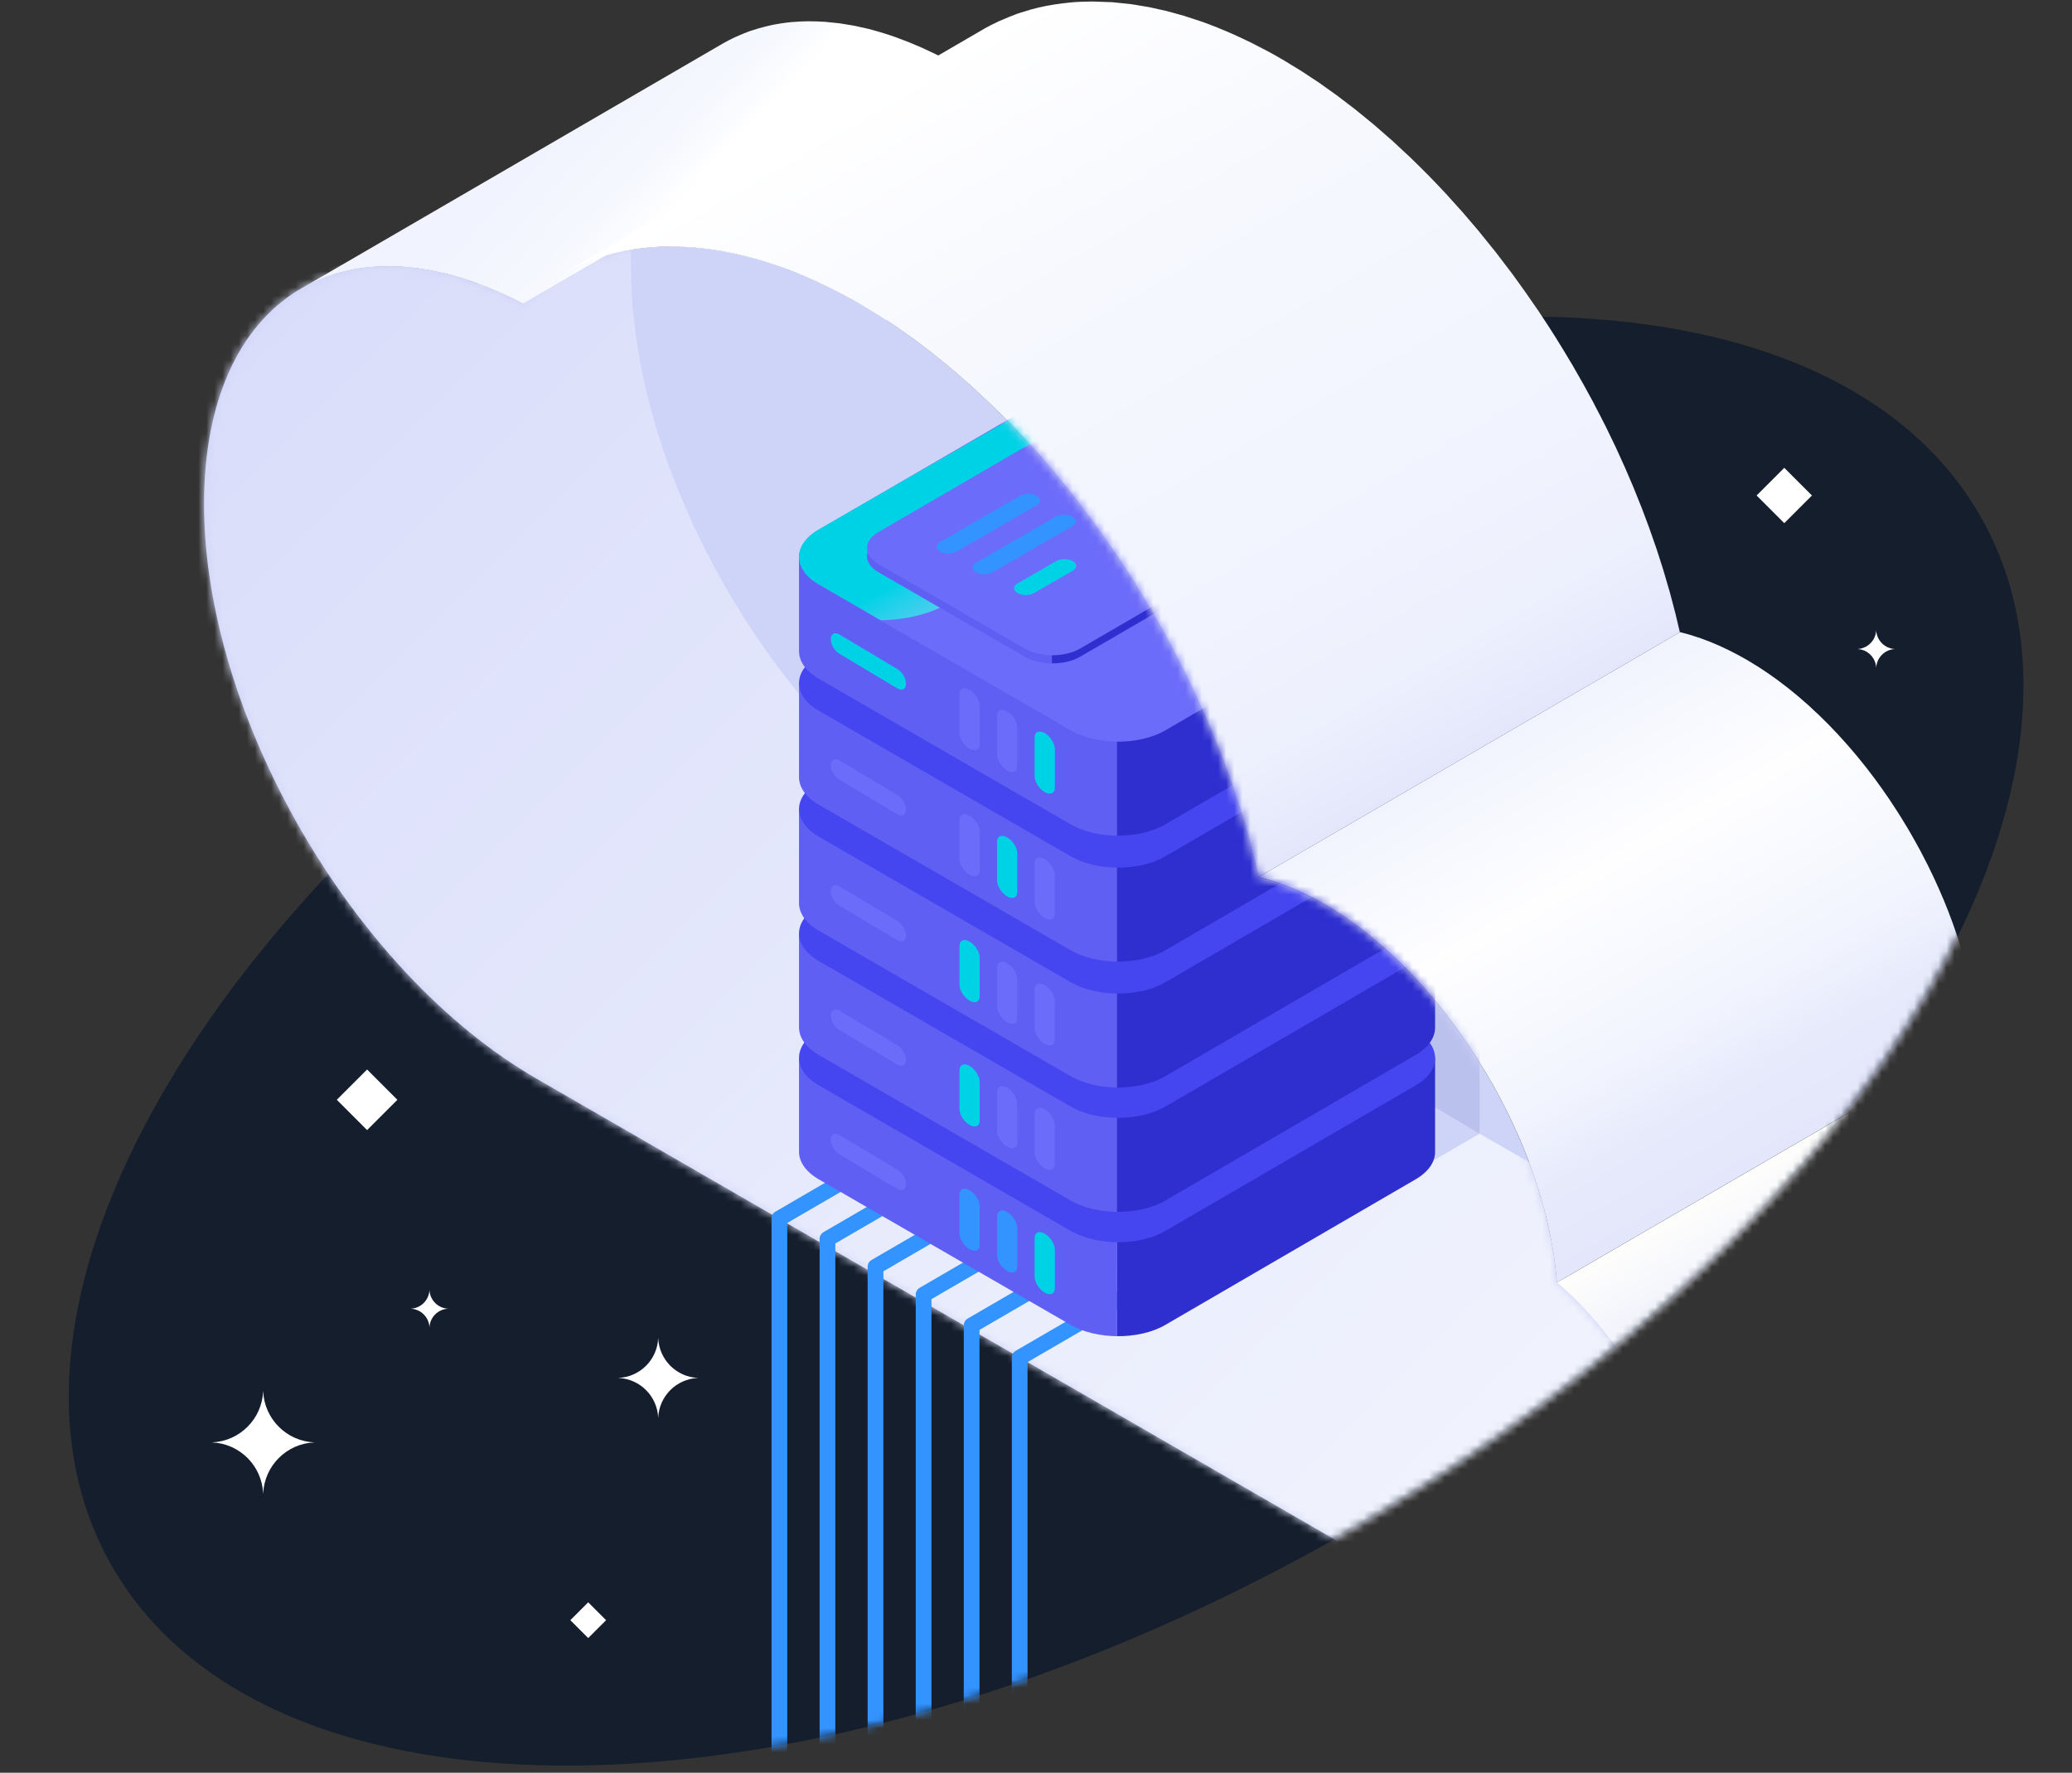
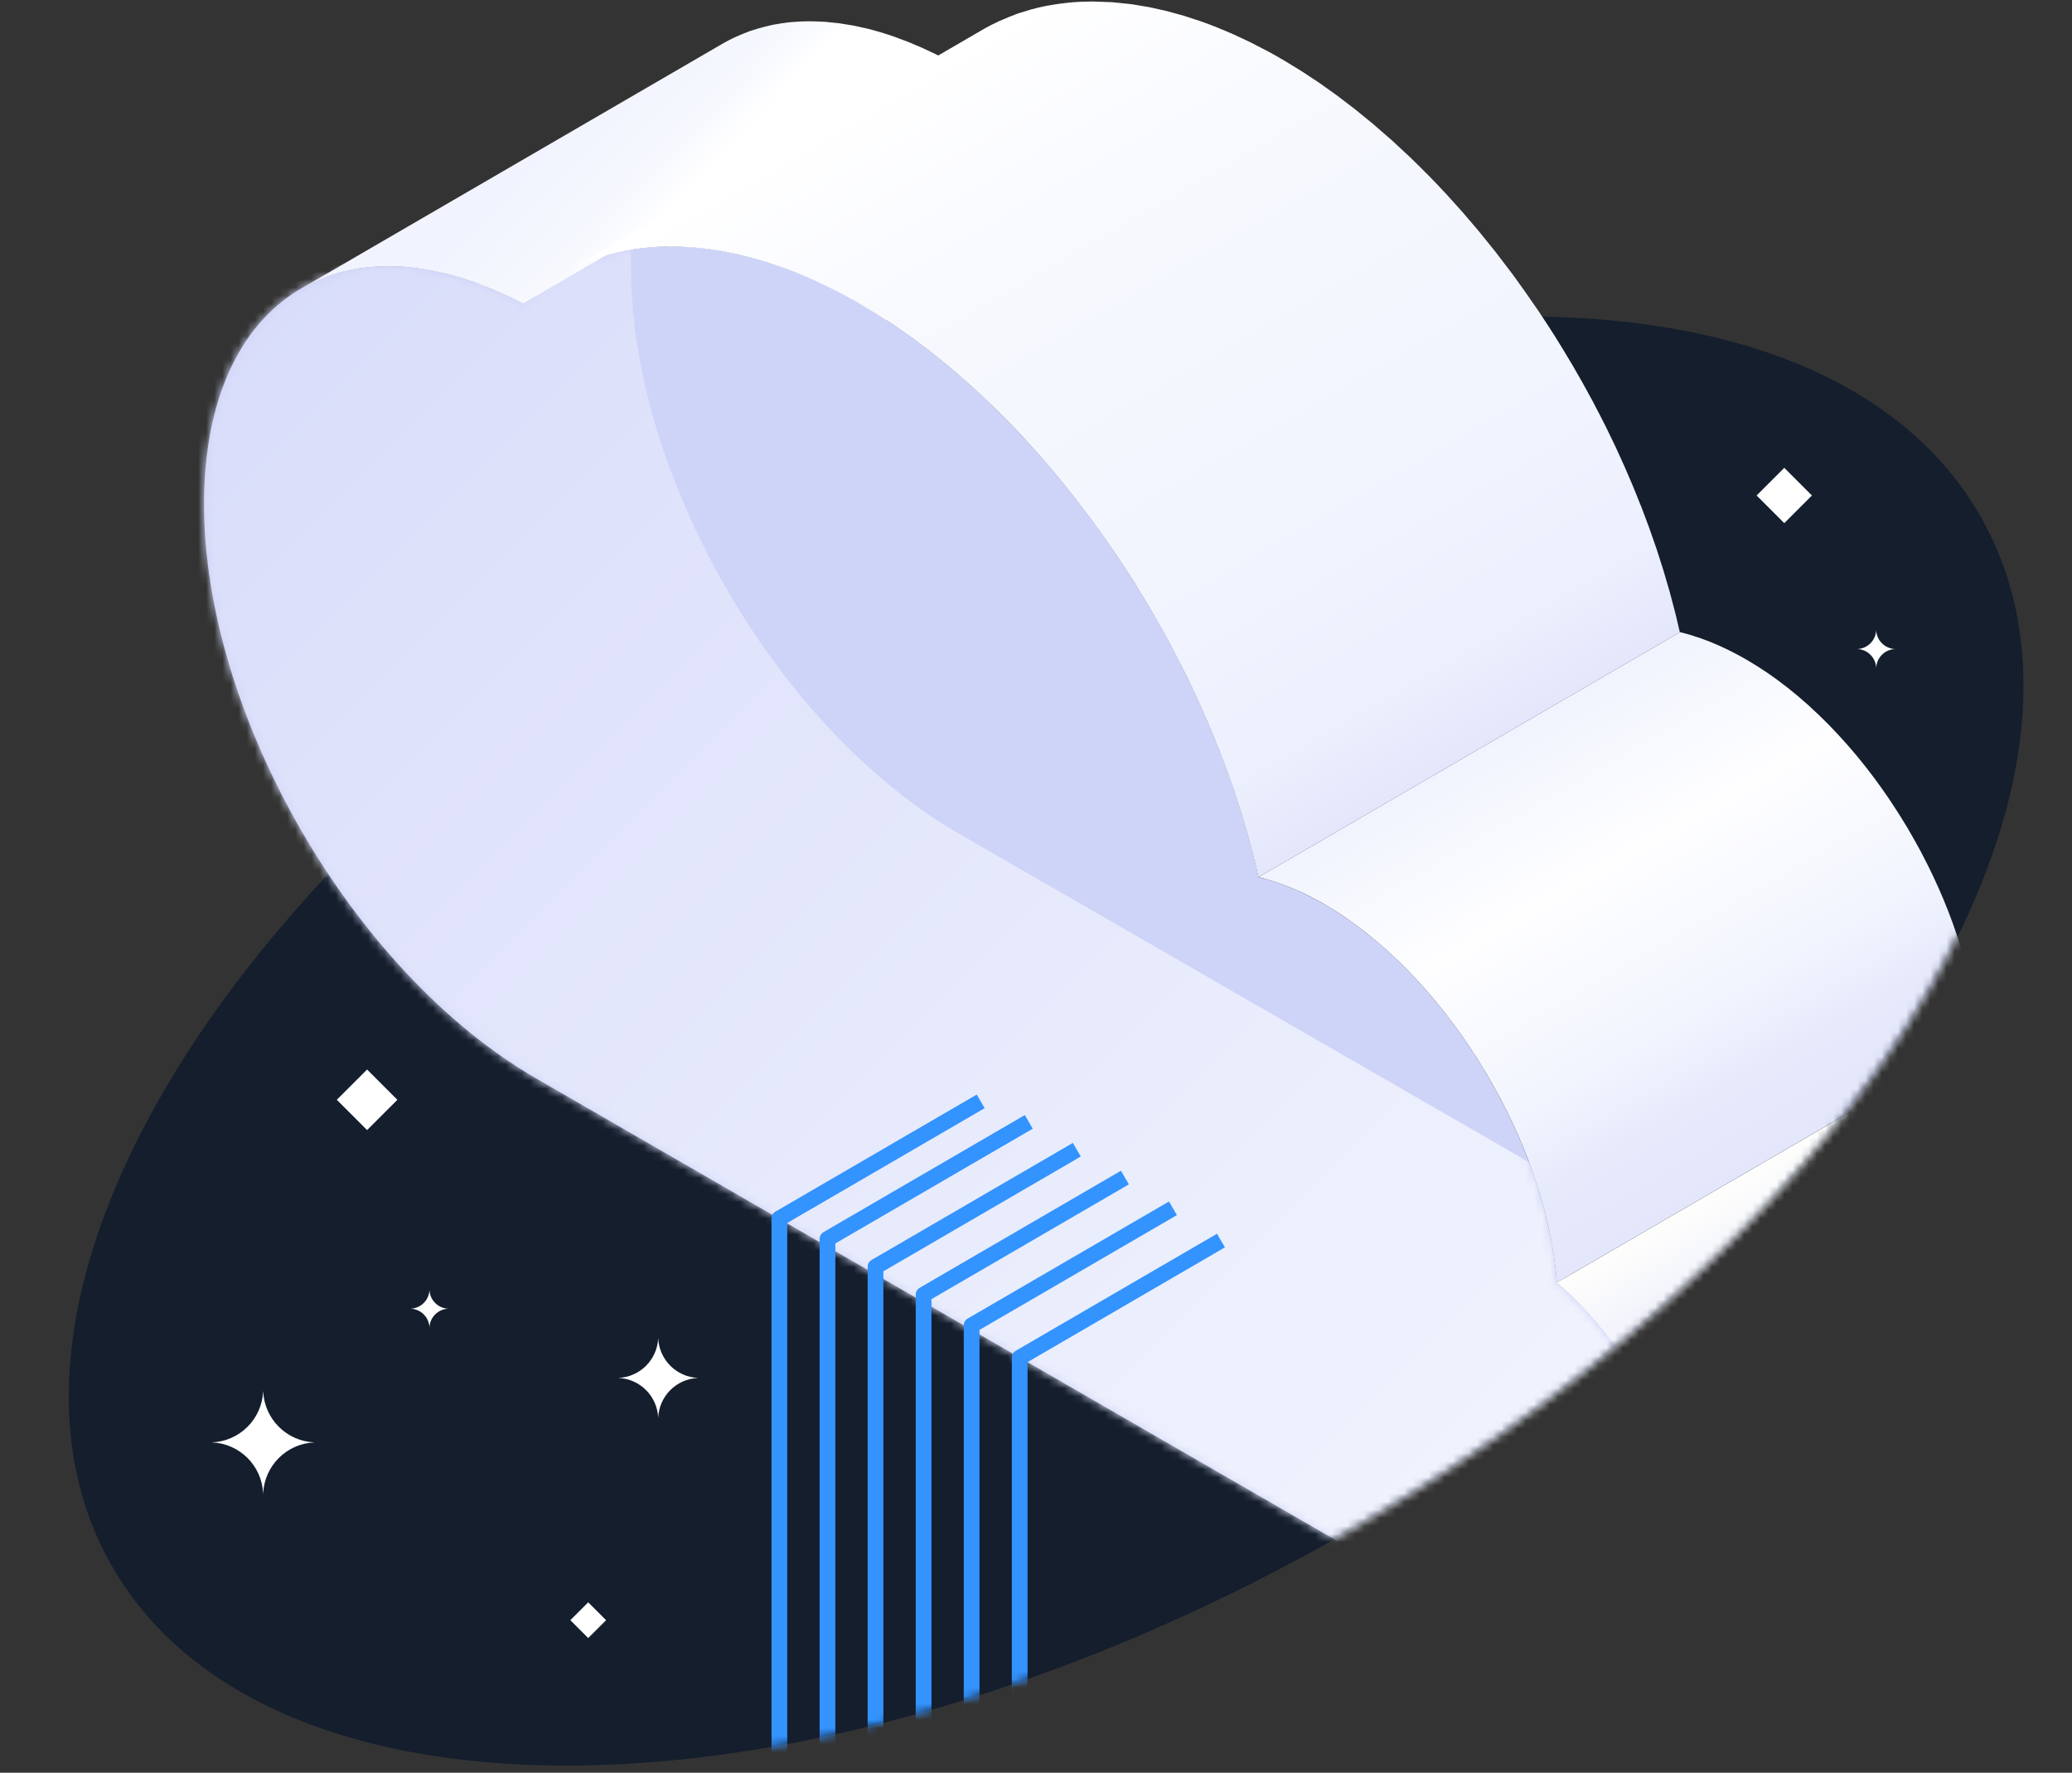
<svg xmlns="http://www.w3.org/2000/svg" width="256" height="219" viewBox="0 0 256 219" fill="none">
  <rect x="0" y="0" width="256" height="219" fill="#333333" stroke="none" />
  <g clip-path="url(#clip0_6839_14698)">
    <path d="M244.966 64.277C263.965 98.645 227.558 155.309 163.65 190.841C99.742 226.373 32.533 227.316 13.535 192.948C-5.464 158.581 30.943 101.916 94.851 66.385C158.759 30.853 225.968 29.909 244.966 64.277Z" fill="#141E2D" />
    <path d="M32.515 184.563C32.514 184.542 32.514 184.522 32.512 184.502C32.364 181.081 29.625 178.341 26.203 178.193C26.182 178.192 26.164 178.191 26.143 178.191L26.203 178.187C29.625 178.039 32.364 175.3 32.512 171.879C32.514 171.858 32.514 171.838 32.515 171.818C32.516 171.838 32.517 171.858 32.517 171.879C32.666 175.3 35.405 178.039 38.826 178.188C38.847 178.188 38.867 178.189 38.887 178.191C38.867 178.192 38.847 178.192 38.826 178.193C35.405 178.341 32.666 181.081 32.517 184.502C32.517 184.522 32.516 184.542 32.515 184.563Z" fill="white" />
    <path d="M81.321 175.187C81.32 175.171 81.32 175.155 81.319 175.14C81.204 172.477 79.071 170.345 76.409 170.23C76.392 170.229 76.378 170.228 76.361 170.228L76.409 170.225C79.071 170.11 81.204 167.979 81.319 165.316C81.32 165.3 81.32 165.284 81.321 165.269C81.322 165.284 81.323 165.3 81.323 165.316C81.439 167.979 83.57 170.11 86.233 170.226C86.249 170.226 86.264 170.227 86.28 170.228C86.264 170.229 86.249 170.229 86.233 170.23C83.57 170.345 81.439 172.477 81.323 175.14C81.323 175.155 81.322 175.171 81.321 175.187Z" fill="white" />
    <path d="M53.06 164.006C53.06 163.999 53.06 163.991 53.059 163.984C53.005 162.732 52.002 161.73 50.751 161.676C50.743 161.675 50.736 161.675 50.728 161.675L50.751 161.673C52.002 161.619 53.005 160.617 53.059 159.365C53.06 159.358 53.06 159.35 53.06 159.343C53.06 159.35 53.061 159.358 53.061 159.365C53.115 160.617 54.118 161.619 55.369 161.674C55.377 161.674 55.384 161.674 55.392 161.675C55.384 161.675 55.377 161.675 55.369 161.676C54.118 161.73 53.115 162.732 53.061 163.984C53.061 163.991 53.06 163.999 53.06 164.006Z" fill="white" />
    <path d="M231.807 82.524C231.807 82.516 231.807 82.509 231.806 82.501C231.752 81.243 230.744 80.235 229.485 80.18C229.478 80.18 229.471 80.179 229.463 80.179L229.485 80.178C230.744 80.124 231.752 79.116 231.806 77.857C231.807 77.85 231.807 77.842 231.807 77.835C231.808 77.842 231.808 77.85 231.808 77.857C231.863 79.116 232.871 80.124 234.129 80.178C234.137 80.178 234.144 80.179 234.152 80.179C234.144 80.18 234.137 80.18 234.129 80.18C232.871 80.235 231.863 81.243 231.808 82.501C231.808 82.509 231.808 82.516 231.807 82.524Z" fill="white" />
    <path d="M72.675 202.364L70.467 200.155L72.675 197.947L74.884 200.156L72.675 202.364Z" fill="white" />
    <path d="M220.451 64.63L217.033 61.211L220.451 57.794L223.869 61.213L220.451 64.63Z" fill="white" />
    <path d="M45.355 139.608L41.613 135.865L45.355 132.124L49.097 135.868L45.355 139.608Z" fill="white" />
    <mask id="mask0_6839_14698" style="mask-type:alpha" maskUnits="userSpaceOnUse" x="-41" y="-55" width="292" height="274">
      <path d="M244.967 64.277C263.966 98.644 227.559 155.309 163.651 190.841C99.743 226.372 32.534 227.316 13.536 192.948C-5.463 158.58 -112.282 13.797 38.437 -42.601C244.967 -92.193 225.969 29.909 244.967 64.277Z" fill="#141E2D" />
    </mask>
    <g mask="url(#mask0_6839_14698)">
      <path d="M163.655 111.729C160.883 110.126 158.134 108.99 155.491 108.359C149.082 79.673 128.837 50.564 106.137 37.455C89.876 28.069 74.365 28.085 64.606 37.498C42.577 25.954 25.279 36.734 25.209 62.117C25.137 88.223 43.555 120.13 66.275 133.246L187.412 203.179C198.975 209.856 208.404 204.481 208.443 191.2C208.473 180.096 201.727 166.372 192.354 158.427C191.023 140.735 178.462 120.276 163.655 111.729Z" fill="#CED3F8" />
      <mask id="mask1_6839_14698" style="mask-type:alpha" maskUnits="userSpaceOnUse" x="25" y="30" width="184" height="177">
        <path d="M163.655 111.729C160.883 110.126 158.134 108.99 155.491 108.359C149.082 79.673 128.837 50.564 106.137 37.455C89.876 28.069 74.365 28.085 64.606 37.498C42.577 25.954 25.279 36.734 25.209 62.117C25.137 88.223 43.555 120.13 66.275 133.246L187.412 203.179C198.975 209.856 208.404 204.481 208.443 191.2C208.473 180.096 201.727 166.372 192.354 158.427C191.023 140.735 178.462 120.276 163.655 111.729Z" fill="#EBEDFF" />
      </mask>
      <g mask="url(#mask1_6839_14698)">
        <path d="M187.207 205.274C193.078 208.664 198.6 207.557 202.423 205.274L224.936 195.244L189.152 143.707L118.346 102.915L118.353 102.919C117.663 102.519 116.972 102.103 116.288 101.667C116.282 101.663 116.278 101.657 116.272 101.657C115.634 101.25 115 100.827 114.369 100.391C114.151 100.239 113.936 100.081 113.718 99.929C113.292 99.628 112.872 99.328 112.453 99.014C112.202 98.825 111.954 98.634 111.706 98.442C111.326 98.151 110.949 97.854 110.573 97.553C110.299 97.332 110.031 97.111 109.76 96.889C109.397 96.589 109.04 96.285 108.68 95.978C108.409 95.746 108.141 95.512 107.874 95.274C107.514 94.957 107.157 94.63 106.801 94.303L106.8 94.303C106.539 94.058 106.275 93.814 106.01 93.566C105.654 93.229 105.3 92.889 104.95 92.542C104.699 92.297 104.451 92.053 104.203 91.805C103.843 91.438 103.483 91.068 103.126 90.692C102.902 90.457 102.674 90.226 102.452 89.988C102.05 89.559 101.657 89.121 101.261 88.68L101.24 88.657C101.075 88.475 100.909 88.296 100.748 88.112C100.189 87.477 99.641 86.836 99.099 86.185C98.967 86.027 98.838 85.862 98.706 85.7C98.29 85.194 97.877 84.686 97.47 84.167C97.001 83.569 96.539 82.958 96.083 82.347C95.974 82.198 95.858 82.056 95.749 81.907C94.959 80.837 94.196 79.743 93.453 78.64C93.278 78.382 93.106 78.128 92.934 77.87C92.65 77.444 92.373 77.011 92.098 76.578C91.867 76.221 91.639 75.861 91.415 75.501C91.153 75.078 90.896 74.652 90.641 74.226L90.639 74.222C90.428 73.873 90.218 73.524 90.01 73.169C89.406 72.135 88.821 71.094 88.256 70.04C88.065 69.683 87.88 69.323 87.691 68.963C87.467 68.53 87.242 68.101 87.024 67.668C86.743 67.11 86.469 66.545 86.198 65.98C86.106 65.782 86.006 65.587 85.914 65.388C85.56 64.635 85.217 63.879 84.883 63.119C84.797 62.931 84.721 62.739 84.639 62.551C84.397 61.989 84.163 61.431 83.932 60.866C83.823 60.602 83.714 60.334 83.608 60.066C83.393 59.531 83.185 58.993 82.984 58.454C82.894 58.223 82.805 57.988 82.719 57.754C82.468 57.066 82.224 56.379 81.992 55.695C81.963 55.6 81.926 55.507 81.897 55.415C81.636 54.642 81.391 53.868 81.156 53.095C81.074 52.828 81.001 52.557 80.922 52.289C80.767 51.767 80.618 51.245 80.476 50.723C80.393 50.426 80.317 50.129 80.241 49.831C80.109 49.319 79.984 48.814 79.862 48.305C79.795 48.018 79.729 47.73 79.663 47.446C79.544 46.927 79.435 46.412 79.33 45.897C79.273 45.619 79.214 45.342 79.161 45.064C79.035 44.397 78.917 43.733 78.808 43.069L78.758 42.781C78.636 42.011 78.53 41.242 78.434 40.475C78.411 40.264 78.388 40.049 78.365 39.838C78.302 39.296 78.246 38.757 78.2 38.219L78.195 38.161C78.173 37.903 78.152 37.648 78.134 37.393C78.097 36.891 78.064 36.389 78.041 35.89C78.028 35.642 78.015 35.391 78.005 35.143C77.978 34.416 77.962 33.689 77.962 32.969C77.965 32.807 77.962 30.097 77.962 29.939L56.908 27.799L34.933 35.017C27.334 39.233 22.63 48.474 22.59 61.675C22.517 87.784 42.745 123.782 65.465 136.901L187.207 205.274Z" fill="url(#paint0_linear_6839_14698)" />
      </g>
      <path d="M40.29 34.206C40.528 34.117 40.769 34.038 41.01 33.959C41.235 33.889 41.456 33.813 41.681 33.747C41.942 33.671 42.209 33.605 42.474 33.539C42.712 33.48 42.946 33.42 43.191 33.371C43.584 33.288 43.98 33.212 44.383 33.153C44.439 33.143 44.492 33.133 44.545 33.123C44.994 33.06 45.454 33.011 45.913 32.974C46.537 32.921 47.172 32.885 47.819 32.882C47.915 32.882 48.014 32.888 48.113 32.888C48.625 32.892 49.144 32.905 49.672 32.938C49.927 32.954 50.184 32.984 50.442 33.007C50.782 33.04 51.123 33.067 51.47 33.113C51.777 33.153 52.087 33.205 52.398 33.255C52.679 33.298 52.96 33.338 53.244 33.394C53.584 33.46 53.928 33.536 54.271 33.615C54.526 33.668 54.773 33.721 55.028 33.784C55.527 33.906 56.029 34.041 56.531 34.193C56.623 34.22 56.713 34.243 56.805 34.269C57.403 34.451 58.008 34.649 58.619 34.867C58.771 34.92 58.923 34.983 59.075 35.039C59.524 35.204 59.977 35.376 60.436 35.564C60.657 35.654 60.882 35.753 61.103 35.848C61.49 36.014 61.88 36.185 62.273 36.364C62.511 36.473 62.748 36.588 62.99 36.701C63.528 36.958 64.067 37.219 64.609 37.504L116.682 7.245C116.322 7.056 115.965 6.875 115.608 6.696C115.42 6.604 115.238 6.521 115.053 6.435C114.825 6.326 114.597 6.217 114.372 6.115C114.224 6.046 114.075 5.97 113.926 5.904C113.669 5.791 113.414 5.689 113.16 5.58C112.942 5.487 112.724 5.391 112.506 5.302C112.42 5.266 112.334 5.226 112.248 5.193C111.885 5.048 111.525 4.919 111.164 4.787C111.006 4.727 110.851 4.665 110.695 4.608C110.659 4.595 110.626 4.582 110.59 4.569C110.021 4.367 109.46 4.186 108.905 4.017C108.898 4.017 108.891 4.014 108.885 4.01C108.792 3.984 108.703 3.961 108.611 3.934C108.148 3.799 107.689 3.667 107.233 3.555C107.19 3.545 107.147 3.538 107.104 3.525C106.866 3.469 106.632 3.419 106.397 3.37C106.093 3.3 105.786 3.224 105.485 3.168C105.426 3.155 105.366 3.148 105.304 3.138C105.036 3.089 104.775 3.052 104.511 3.009C104.25 2.966 103.985 2.914 103.728 2.881C103.668 2.874 103.609 2.871 103.546 2.861C103.199 2.818 102.859 2.788 102.519 2.755C102.307 2.735 102.089 2.706 101.881 2.689C101.838 2.689 101.795 2.689 101.752 2.689C101.177 2.649 100.609 2.633 100.047 2.633C100.004 2.633 99.962 2.626 99.919 2.626C99.915 2.626 99.912 2.626 99.909 2.626C99.264 2.63 98.63 2.663 98.006 2.715C97.95 2.722 97.89 2.719 97.834 2.725C97.424 2.762 97.018 2.811 96.618 2.871C96.575 2.877 96.536 2.887 96.493 2.891C96.159 2.94 95.829 2.996 95.501 3.062C95.419 3.079 95.336 3.102 95.254 3.118C95.019 3.168 94.788 3.228 94.557 3.284C94.292 3.35 94.028 3.416 93.767 3.492C93.532 3.558 93.301 3.634 93.07 3.71C92.918 3.759 92.759 3.802 92.604 3.855C92.525 3.885 92.449 3.921 92.37 3.951C92.003 4.086 91.646 4.235 91.289 4.39C91.121 4.466 90.946 4.532 90.781 4.612C90.268 4.853 89.766 5.111 89.281 5.391C71.923 15.478 54.565 25.564 37.208 35.65C37.697 35.366 38.202 35.108 38.717 34.867C38.873 34.794 39.035 34.728 39.193 34.659C39.553 34.501 39.917 34.349 40.29 34.213V34.206Z" fill="url(#paint1_linear_6839_14698)" />
      <path d="M109.491 39.538C109.878 39.792 110.268 40.043 110.654 40.307C110.968 40.519 111.279 40.74 111.589 40.958C111.989 41.236 112.385 41.517 112.782 41.804C113.099 42.035 113.413 42.27 113.727 42.508C114.14 42.818 114.549 43.129 114.959 43.449C115.273 43.694 115.587 43.941 115.897 44.193C116.313 44.526 116.73 44.867 117.143 45.21C117.453 45.468 117.767 45.732 118.078 45.996C118.514 46.37 118.947 46.75 119.379 47.133C119.66 47.384 119.944 47.632 120.222 47.886C120.724 48.342 121.22 48.805 121.715 49.274C121.926 49.475 122.141 49.67 122.353 49.878C123.043 50.542 123.73 51.22 124.408 51.91C124.414 51.917 124.424 51.927 124.431 51.933C125.111 52.624 125.782 53.331 126.449 54.048C126.684 54.302 126.918 54.563 127.153 54.821C127.573 55.28 127.992 55.739 128.405 56.212C128.669 56.509 128.93 56.819 129.195 57.123C129.571 57.559 129.948 57.999 130.321 58.441C130.576 58.745 130.83 59.059 131.081 59.367C131.484 59.859 131.887 60.351 132.284 60.853C132.515 61.144 132.746 61.438 132.974 61.732C133.476 62.376 133.969 63.024 134.457 63.681C134.626 63.909 134.798 64.134 134.966 64.359C135.934 65.673 136.876 67.011 137.798 68.369C137.94 68.581 138.085 68.792 138.23 69.007C138.878 69.975 139.515 70.953 140.14 71.944C140.226 72.079 140.308 72.221 140.394 72.36C140.936 73.229 141.468 74.108 141.99 74.99C142.149 75.261 142.307 75.528 142.462 75.799C143.202 77.071 143.919 78.353 144.613 79.651C144.778 79.955 144.937 80.263 145.095 80.57C145.423 81.194 145.746 81.819 146.063 82.45C146.281 82.882 146.496 83.315 146.708 83.748C146.903 84.148 147.097 84.547 147.286 84.947C147.501 85.397 147.709 85.846 147.917 86.302C148.105 86.708 148.293 87.118 148.475 87.527C148.677 87.983 148.875 88.436 149.073 88.892C149.238 89.278 149.407 89.662 149.569 90.048C149.767 90.521 149.959 90.993 150.15 91.465C150.302 91.842 150.457 92.219 150.606 92.599C150.801 93.094 150.989 93.59 151.174 94.089C151.313 94.452 151.452 94.819 151.587 95.185C151.762 95.661 151.928 96.137 152.093 96.616C152.235 97.022 152.38 97.429 152.519 97.835C152.674 98.291 152.82 98.75 152.965 99.209C153.104 99.645 153.249 100.078 153.384 100.514C153.517 100.944 153.642 101.377 153.768 101.806C153.906 102.272 154.045 102.734 154.177 103.2C154.3 103.64 154.415 104.086 154.531 104.525C154.653 104.988 154.779 105.447 154.894 105.913C155.099 106.729 155.297 107.548 155.479 108.364L207.549 78.105C207.384 77.362 207.209 76.619 207.024 75.879C207.004 75.793 206.977 75.707 206.957 75.621C206.848 75.188 206.73 74.755 206.617 74.326C206.515 73.939 206.419 73.549 206.31 73.163C206.29 73.09 206.267 73.017 206.244 72.942C206.122 72.499 205.986 72.059 205.857 71.617C205.745 71.23 205.636 70.84 205.517 70.457C205.494 70.378 205.467 70.302 205.444 70.226C205.329 69.853 205.206 69.483 205.088 69.109C204.949 68.673 204.813 68.237 204.668 67.804C204.638 67.715 204.605 67.626 204.575 67.54C204.457 67.193 204.334 66.843 204.212 66.496C204.06 66.063 203.915 65.627 203.756 65.194C203.72 65.099 203.683 65.003 203.65 64.907C203.528 64.573 203.399 64.24 203.274 63.906C203.119 63.496 202.973 63.09 202.815 62.687C202.768 62.565 202.715 62.446 202.669 62.327C202.527 61.967 202.382 61.606 202.236 61.25C202.094 60.903 201.959 60.553 201.817 60.206C201.757 60.06 201.691 59.915 201.632 59.77C201.48 59.41 201.325 59.049 201.169 58.689C201.037 58.382 200.912 58.075 200.773 57.768C200.694 57.589 200.608 57.407 200.528 57.229C200.36 56.852 200.188 56.476 200.016 56.099C199.888 55.818 199.762 55.534 199.63 55.253C199.541 55.059 199.442 54.87 199.352 54.675C199.154 54.259 198.953 53.846 198.751 53.433C198.632 53.185 198.516 52.938 198.394 52.693C198.322 52.544 198.242 52.399 198.166 52.25C197.823 51.566 197.473 50.886 197.112 50.209C197.003 50.001 196.901 49.789 196.792 49.584C196.762 49.528 196.729 49.472 196.696 49.413C195.999 48.108 195.272 46.816 194.529 45.537C194.456 45.412 194.387 45.279 194.314 45.154C194.232 45.012 194.142 44.873 194.056 44.731C193.525 43.833 192.986 42.944 192.438 42.062C192.362 41.94 192.289 41.817 192.213 41.698C191.585 40.697 190.938 39.709 190.284 38.728C190.221 38.636 190.165 38.537 190.102 38.447C190.029 38.342 189.953 38.243 189.884 38.137C188.962 36.776 188.017 35.434 187.049 34.116C187.006 34.053 186.963 33.991 186.92 33.931C186.782 33.746 186.64 33.568 186.501 33.383C186.022 32.745 185.539 32.111 185.051 31.48C184.935 31.335 184.823 31.176 184.707 31.031C184.595 30.885 184.476 30.747 184.36 30.604C183.954 30.089 183.541 29.58 183.124 29.078C182.969 28.887 182.817 28.692 182.662 28.503C182.583 28.407 182.497 28.312 182.414 28.212C182.014 27.733 181.608 27.268 181.202 26.795C181.023 26.59 180.848 26.376 180.667 26.171C180.61 26.108 180.554 26.049 180.498 25.983C180.045 25.467 179.586 24.965 179.124 24.459C178.955 24.274 178.79 24.086 178.622 23.901C178.592 23.872 178.562 23.842 178.532 23.809C177.872 23.098 177.204 22.398 176.53 21.711C176.52 21.698 176.507 21.688 176.497 21.674C176.398 21.575 176.299 21.483 176.203 21.384C175.622 20.796 175.037 20.214 174.446 19.649C174.396 19.6 174.347 19.547 174.297 19.497C174.102 19.312 173.907 19.137 173.712 18.956C173.236 18.506 172.761 18.06 172.282 17.624C172.192 17.541 172.103 17.459 172.014 17.376C171.839 17.218 171.661 17.069 171.482 16.914C171.023 16.508 170.564 16.104 170.101 15.708C169.972 15.599 169.847 15.48 169.715 15.371C169.563 15.242 169.407 15.123 169.252 14.994C168.813 14.628 168.373 14.268 167.931 13.914C167.762 13.779 167.594 13.637 167.422 13.501C167.293 13.399 167.164 13.306 167.035 13.204C166.616 12.877 166.193 12.556 165.77 12.239C165.565 12.084 165.364 11.922 165.156 11.77C165.05 11.694 164.944 11.621 164.838 11.545C164.465 11.271 164.088 11.01 163.715 10.746C163.467 10.571 163.22 10.386 162.969 10.214C162.873 10.148 162.774 10.088 162.678 10.022C162.331 9.788 161.987 9.563 161.64 9.338C161.363 9.153 161.085 8.962 160.808 8.787C160.719 8.731 160.63 8.678 160.54 8.625C160.217 8.42 159.889 8.225 159.562 8.027C159.272 7.852 158.981 7.663 158.69 7.492C158.525 7.396 158.363 7.3 158.198 7.208C157.666 6.897 157.134 6.6 156.602 6.316C156.404 6.207 156.206 6.111 156.008 6.008C155.737 5.866 155.466 5.724 155.198 5.589C154.98 5.48 154.759 5.357 154.541 5.248C154.214 5.087 153.887 4.941 153.56 4.786C153.305 4.667 153.051 4.545 152.796 4.429C152.694 4.383 152.588 4.33 152.486 4.284C151.891 4.016 151.3 3.772 150.708 3.53C150.629 3.497 150.547 3.458 150.467 3.428C150.454 3.428 150.444 3.418 150.431 3.412C149.74 3.134 149.05 2.876 148.366 2.635C148.293 2.612 148.227 2.592 148.155 2.566C147.9 2.477 147.649 2.401 147.398 2.318C147.025 2.196 146.648 2.064 146.278 1.951C146.133 1.908 145.991 1.875 145.845 1.832C145.538 1.743 145.231 1.661 144.927 1.578C144.669 1.509 144.405 1.429 144.147 1.363C143.942 1.31 143.741 1.274 143.536 1.228C143.202 1.149 142.872 1.073 142.542 1.006C142.35 0.967 142.158 0.917 141.97 0.881C141.729 0.831 141.491 0.802 141.253 0.762C140.9 0.699 140.546 0.64 140.196 0.584C140.041 0.56 139.882 0.527 139.724 0.508C139.473 0.475 139.228 0.461 138.977 0.432C138.587 0.389 138.197 0.342 137.811 0.313C137.669 0.303 137.527 0.28 137.385 0.27C137.163 0.253 136.948 0.26 136.727 0.247C136.281 0.223 135.835 0.207 135.396 0.2C135.237 0.2 135.075 0.184 134.917 0.184C134.53 0.184 134.14 0.197 133.76 0.214C133.711 0.214 133.665 0.214 133.615 0.214C133.149 0.233 132.69 0.263 132.234 0.306C132.059 0.323 131.891 0.349 131.719 0.366C131.54 0.385 131.362 0.405 131.184 0.428C130.582 0.504 129.984 0.593 129.396 0.706C129.353 0.716 129.307 0.722 129.264 0.729C129.264 0.729 129.261 0.729 129.257 0.729C128.6 0.858 127.949 1.016 127.312 1.191C127.103 1.248 126.902 1.32 126.697 1.383C126.347 1.489 125.99 1.588 125.646 1.71C125.577 1.733 125.511 1.77 125.442 1.793C124.963 1.965 124.497 2.163 124.034 2.364C123.816 2.457 123.595 2.539 123.38 2.639C122.706 2.952 122.045 3.289 121.405 3.666C104.047 13.752 86.689 23.838 69.335 33.928C69.972 33.558 70.63 33.218 71.3 32.907C71.532 32.798 71.773 32.709 72.007 32.61C72.457 32.418 72.906 32.23 73.368 32.061C73.791 31.909 74.221 31.774 74.654 31.642C74.849 31.586 75.037 31.516 75.235 31.463C76.494 31.113 77.799 30.859 79.133 30.69C79.295 30.671 79.461 30.654 79.623 30.634C80.26 30.565 80.904 30.509 81.555 30.479C81.582 30.479 81.611 30.479 81.641 30.479C82.193 30.456 82.754 30.459 83.316 30.466C83.755 30.469 84.198 30.489 84.641 30.509C85.007 30.529 85.374 30.545 85.748 30.578C86.124 30.608 86.504 30.651 86.884 30.694C87.297 30.74 87.713 30.789 88.129 30.852C88.463 30.902 88.797 30.961 89.134 31.017C89.587 31.097 90.042 31.183 90.498 31.278C90.809 31.345 91.123 31.414 91.433 31.486C91.912 31.599 92.391 31.721 92.874 31.85C93.161 31.929 93.452 32.005 93.743 32.091C94.288 32.25 94.836 32.425 95.388 32.606C95.612 32.679 95.834 32.745 96.055 32.825C96.828 33.092 97.605 33.38 98.384 33.693C98.463 33.726 98.543 33.763 98.622 33.796C99.323 34.08 100.029 34.384 100.736 34.708C100.974 34.817 101.216 34.936 101.453 35.045C102.002 35.302 102.547 35.57 103.099 35.851C103.379 35.993 103.657 36.135 103.938 36.283C104.661 36.667 105.388 37.057 106.115 37.476C106.544 37.724 106.971 37.988 107.397 38.249C107.76 38.467 108.124 38.685 108.484 38.913C108.814 39.121 109.141 39.34 109.472 39.554L109.491 39.538Z" fill="url(#paint2_linear_6839_14698)" />
      <path d="M260.502 160.027C260.492 159.7 260.479 159.369 260.456 159.039C260.456 158.989 260.446 158.94 260.442 158.887C260.442 158.837 260.436 158.788 260.433 158.738C260.416 158.507 260.4 158.276 260.376 158.041C260.343 157.704 260.307 157.367 260.261 157.024C260.251 156.941 260.238 156.858 260.224 156.772C260.215 156.693 260.201 156.614 260.191 156.535C260.165 156.356 260.142 156.175 260.115 155.993C260.059 155.639 260 155.283 259.93 154.929C259.911 154.817 259.884 154.704 259.861 154.592C259.845 154.513 259.828 154.433 259.811 154.351C259.778 154.182 259.745 154.014 259.709 153.845C259.626 153.475 259.541 153.105 259.451 152.735C259.422 152.623 259.389 152.504 259.362 152.392C259.339 152.296 259.313 152.203 259.289 152.108C259.247 151.946 259.207 151.781 259.161 151.615C259.055 151.242 258.946 150.865 258.834 150.495C258.797 150.376 258.758 150.261 258.721 150.145C258.695 150.059 258.665 149.973 258.639 149.888C258.586 149.726 258.536 149.564 258.483 149.402C258.364 149.042 258.236 148.682 258.107 148.322C258.057 148.186 258.004 148.051 257.955 147.919C257.925 147.836 257.892 147.753 257.862 147.667C257.813 147.535 257.766 147.403 257.714 147.274C257.581 146.931 257.443 146.59 257.301 146.25C257.225 146.065 257.145 145.883 257.066 145.698C257.036 145.629 257.007 145.556 256.974 145.487C256.937 145.404 256.904 145.322 256.868 145.243C256.713 144.892 256.554 144.545 256.392 144.202C256.283 143.971 256.171 143.739 256.058 143.508C256.025 143.442 255.996 143.376 255.963 143.31C255.933 143.247 255.903 143.184 255.87 143.122C255.662 142.709 255.454 142.296 255.236 141.889C255.166 141.764 255.094 141.638 255.024 141.516C254.892 141.271 254.757 141.03 254.618 140.789C254.489 140.564 254.37 140.333 254.238 140.109C254.165 139.983 254.08 139.861 254.004 139.735C253.614 139.078 253.204 138.43 252.784 137.789C252.695 137.651 252.613 137.505 252.52 137.37C252.484 137.317 252.448 137.267 252.411 137.215C252.243 136.97 252.068 136.729 251.896 136.488C251.678 136.177 251.46 135.857 251.235 135.549C251.159 135.447 251.08 135.345 251.004 135.245C250.921 135.133 250.835 135.024 250.749 134.915C250.614 134.737 250.478 134.555 250.34 134.377C250.069 134.033 249.795 133.693 249.517 133.362C249.487 133.323 249.454 133.29 249.425 133.25C249.392 133.21 249.355 133.171 249.322 133.131C249.124 132.897 248.929 132.665 248.731 132.437C248.463 132.133 248.189 131.833 247.915 131.535C247.888 131.506 247.859 131.479 247.832 131.45C247.802 131.42 247.773 131.387 247.743 131.357C247.522 131.119 247.3 130.885 247.072 130.657C246.782 130.359 246.488 130.069 246.19 129.781C246.18 129.771 246.167 129.761 246.157 129.751C246.147 129.738 246.134 129.728 246.121 129.718C245.843 129.454 245.566 129.193 245.285 128.939C245.001 128.684 244.714 128.433 244.423 128.185L192.353 158.447C192.921 158.93 193.48 159.432 194.025 159.954C194.048 159.977 194.071 159.997 194.094 160.02C194.619 160.522 195.135 161.047 195.637 161.583C195.683 161.632 195.729 161.679 195.776 161.728C196.268 162.26 196.75 162.805 197.223 163.363C197.269 163.416 197.312 163.469 197.358 163.522C197.807 164.06 198.243 164.609 198.673 165.171C198.756 165.28 198.838 165.389 198.924 165.498C199.238 165.917 199.542 166.347 199.842 166.776C200.004 167.007 200.17 167.232 200.325 167.463C200.46 167.662 200.586 167.87 200.718 168.074C201.134 168.706 201.537 169.35 201.924 170.001C202.129 170.344 202.33 170.691 202.528 171.038C202.667 171.286 202.806 171.533 202.945 171.781C203.265 172.373 203.579 172.967 203.876 173.569C203.909 173.638 203.942 173.704 203.972 173.773C204.293 174.431 204.6 175.088 204.887 175.756C204.914 175.822 204.943 175.888 204.973 175.954C205.261 176.618 205.528 177.282 205.783 177.949C205.812 178.025 205.839 178.101 205.868 178.177C206.116 178.838 206.344 179.499 206.559 180.166C206.585 180.245 206.608 180.325 206.635 180.407C206.843 181.068 207.035 181.729 207.206 182.386C207.23 182.472 207.253 182.555 207.276 182.641C207.444 183.301 207.596 183.959 207.732 184.616C207.748 184.699 207.765 184.781 207.781 184.861C207.91 185.518 208.022 186.169 208.112 186.816C208.122 186.889 208.131 186.965 208.141 187.038C208.231 187.699 208.3 188.353 208.346 189.004C208.35 189.056 208.356 189.109 208.359 189.162C208.409 189.856 208.432 190.54 208.432 191.217C208.432 191.61 208.422 191.993 208.402 192.373C208.399 192.463 208.392 192.552 208.386 192.641C208.369 192.918 208.35 193.193 208.326 193.467C208.313 193.602 208.3 193.738 208.283 193.873C208.26 194.091 208.234 194.303 208.207 194.514C208.188 194.666 208.165 194.815 208.141 194.963C208.112 195.162 208.075 195.357 208.039 195.551C208.009 195.71 207.976 195.869 207.943 196.027C207.904 196.206 207.864 196.384 207.821 196.556C207.775 196.738 207.728 196.916 207.682 197.091C207.639 197.25 207.593 197.405 207.547 197.563C207.481 197.781 207.408 197.996 207.332 198.208C207.289 198.327 207.249 198.452 207.203 198.568C207.064 198.934 206.916 199.288 206.757 199.628C206.737 199.665 206.721 199.698 206.701 199.734C206.483 200.187 206.245 200.619 205.987 201.026C205.968 201.059 205.948 201.092 205.928 201.125C205.713 201.462 205.482 201.776 205.244 202.08C205.188 202.152 205.132 202.222 205.072 202.291C204.841 202.569 204.603 202.836 204.352 203.084C204.332 203.104 204.312 203.127 204.293 203.147C204.025 203.411 203.741 203.649 203.45 203.877C203.381 203.933 203.308 203.986 203.235 204.039C202.938 204.26 202.631 204.472 202.314 204.657C219.671 194.567 237.026 184.481 254.387 174.394C254.704 174.209 255.008 174.001 255.305 173.78C255.378 173.724 255.451 173.671 255.523 173.612C255.814 173.387 256.095 173.146 256.362 172.888C256.386 172.865 256.405 172.842 256.425 172.819C256.676 172.574 256.911 172.307 257.142 172.032C257.202 171.96 257.261 171.89 257.32 171.818C257.558 171.517 257.786 171.206 257.998 170.873C258.004 170.863 258.014 170.853 258.021 170.843C258.037 170.817 258.051 170.784 258.067 170.757C258.318 170.354 258.556 169.928 258.771 169.479C258.784 169.452 258.797 169.429 258.81 169.406C258.817 169.396 258.82 169.383 258.827 169.37C258.986 169.029 259.134 168.676 259.273 168.309C259.286 168.276 259.299 168.246 259.313 168.213C259.342 168.131 259.369 168.041 259.395 167.959C259.474 167.738 259.547 167.513 259.62 167.285C259.636 167.229 259.66 167.173 259.676 167.113C259.699 167.034 259.716 166.948 259.739 166.869C259.795 166.67 259.848 166.469 259.897 166.264C259.914 166.188 259.937 166.122 259.954 166.043C259.973 165.96 259.987 165.878 260.003 165.792C260.039 165.626 260.072 165.455 260.106 165.283C260.122 165.194 260.145 165.108 260.158 165.019C260.175 164.916 260.188 164.81 260.205 164.708C260.228 164.556 260.251 164.404 260.274 164.249C260.284 164.173 260.297 164.097 260.307 164.021C260.324 163.895 260.333 163.766 260.347 163.644C260.363 163.489 260.38 163.34 260.396 163.185C260.4 163.129 260.409 163.073 260.413 163.017C260.426 162.841 260.433 162.66 260.446 162.485C260.452 162.352 260.466 162.227 260.469 162.095C260.469 162.075 260.469 162.055 260.472 162.035C260.485 161.705 260.495 161.368 260.499 161.028V160.968C260.499 160.664 260.495 160.36 260.485 160.05L260.502 160.027Z" fill="url(#paint3_linear_6839_14698)" />
      <path d="M166.383 113.452C166.479 113.518 166.574 113.587 166.67 113.656C167.001 113.888 167.334 114.122 167.661 114.367C167.85 114.505 168.035 114.651 168.223 114.793C168.467 114.981 168.712 115.166 168.956 115.358C169.158 115.516 169.356 115.682 169.551 115.847C169.782 116.038 170.017 116.227 170.245 116.425C170.466 116.613 170.684 116.808 170.906 117C171.11 117.181 171.318 117.36 171.523 117.548C171.741 117.746 171.956 117.948 172.171 118.153C172.379 118.348 172.59 118.546 172.799 118.744C173.01 118.949 173.221 119.157 173.43 119.369C173.631 119.567 173.829 119.765 174.028 119.97C174.222 120.168 174.411 120.373 174.606 120.574C174.817 120.799 175.032 121.024 175.243 121.252C175.432 121.46 175.62 121.668 175.808 121.879C176 122.094 176.195 122.312 176.386 122.533C176.578 122.752 176.766 122.979 176.958 123.201C177.15 123.429 177.341 123.653 177.529 123.885C177.728 124.129 177.926 124.374 178.124 124.621C178.303 124.843 178.478 125.064 178.653 125.289C178.881 125.58 179.102 125.874 179.323 126.171C179.475 126.369 179.627 126.571 179.776 126.775C180.278 127.459 180.77 128.156 181.253 128.86C181.375 129.039 181.491 129.22 181.613 129.399C181.871 129.782 182.125 130.172 182.373 130.558C182.505 130.763 182.63 130.968 182.759 131.173C182.997 131.553 183.232 131.939 183.463 132.322C183.582 132.521 183.701 132.719 183.82 132.917C184.269 133.684 184.702 134.453 185.121 135.233C185.227 135.431 185.333 135.633 185.439 135.831C185.624 136.181 185.805 136.531 185.98 136.885C186.122 137.162 186.258 137.443 186.397 137.721C186.506 137.945 186.615 138.167 186.72 138.395C186.869 138.708 187.014 139.022 187.156 139.336C187.252 139.548 187.351 139.756 187.444 139.967C187.897 140.985 188.323 142.009 188.719 143.04C188.789 143.218 188.855 143.396 188.921 143.575C189.05 143.925 189.178 144.272 189.304 144.622C189.383 144.847 189.459 145.068 189.535 145.293C189.638 145.59 189.74 145.891 189.836 146.188C189.915 146.429 189.994 146.677 190.07 146.918C190.166 147.225 190.262 147.536 190.351 147.843C190.417 148.065 190.483 148.286 190.546 148.507C190.639 148.844 190.728 149.175 190.817 149.508C190.873 149.726 190.933 149.944 190.986 150.159C191.078 150.529 191.164 150.899 191.25 151.272C191.286 151.431 191.326 151.593 191.362 151.755C191.478 152.287 191.587 152.815 191.683 153.347C191.709 153.479 191.729 153.612 191.752 153.747C191.821 154.14 191.891 154.537 191.95 154.926C191.977 155.115 192.003 155.303 192.029 155.491C192.079 155.832 192.125 156.175 192.165 156.515C192.188 156.707 192.208 156.895 192.228 157.087C192.277 157.54 192.32 157.989 192.357 158.438L244.43 128.17C244.407 127.879 244.383 127.585 244.354 127.294C244.337 127.136 244.317 126.977 244.301 126.818C244.281 126.627 244.261 126.438 244.238 126.247C244.225 126.131 244.215 126.019 244.198 125.9C244.169 125.659 244.129 125.418 244.096 125.176C244.073 125.015 244.05 124.853 244.027 124.691C244.017 124.618 244.007 124.549 243.997 124.473C243.934 124.086 243.865 123.696 243.795 123.307C243.782 123.24 243.772 123.171 243.759 123.105C243.756 123.079 243.749 123.055 243.746 123.029C243.653 122.533 243.551 122.038 243.442 121.542C243.439 121.523 243.432 121.506 243.429 121.486C243.399 121.354 243.366 121.222 243.336 121.086C243.257 120.74 243.178 120.389 243.092 120.042C243.075 119.98 243.059 119.924 243.045 119.861C242.999 119.676 242.95 119.487 242.9 119.302C242.831 119.041 242.765 118.78 242.692 118.516C242.666 118.42 242.636 118.325 242.609 118.229C242.553 118.031 242.494 117.829 242.434 117.627C242.375 117.416 242.315 117.208 242.253 116.996C242.213 116.861 242.163 116.726 242.12 116.587C242.058 116.389 241.995 116.194 241.932 115.995C241.879 115.834 241.83 115.668 241.774 115.503C241.711 115.318 241.645 115.136 241.579 114.951C241.513 114.757 241.443 114.562 241.374 114.367C241.334 114.258 241.298 114.149 241.261 114.04C241.169 113.785 241.07 113.531 240.974 113.276C240.911 113.111 240.852 112.949 240.789 112.784C240.769 112.728 240.749 112.669 240.726 112.612C240.545 112.143 240.356 111.674 240.161 111.208C239.97 110.743 239.771 110.283 239.567 109.824C239.54 109.761 239.507 109.699 239.481 109.636C239.418 109.5 239.355 109.362 239.292 109.223C239.167 108.945 239.045 108.668 238.916 108.394C238.866 108.288 238.813 108.185 238.764 108.08C238.675 107.888 238.579 107.697 238.486 107.505C238.39 107.313 238.301 107.118 238.205 106.923C238.149 106.808 238.087 106.695 238.027 106.58C237.872 106.269 237.713 105.962 237.551 105.655C237.459 105.48 237.37 105.301 237.277 105.123C237.241 105.054 237.198 104.987 237.162 104.918C236.749 104.155 236.326 103.398 235.886 102.648C235.85 102.589 235.82 102.526 235.784 102.467C235.698 102.318 235.605 102.176 235.52 102.031C235.302 101.667 235.08 101.304 234.852 100.94C234.707 100.706 234.558 100.471 234.41 100.24C234.182 99.886 233.954 99.54 233.722 99.189C233.623 99.041 233.527 98.882 233.425 98.734C233.385 98.677 233.342 98.621 233.306 98.562C232.83 97.865 232.345 97.177 231.846 96.5C231.806 96.447 231.77 96.388 231.73 96.335C231.618 96.183 231.499 96.034 231.387 95.882C231.172 95.602 230.96 95.321 230.746 95.043C230.673 94.948 230.6 94.848 230.524 94.753C230.405 94.601 230.28 94.452 230.161 94.303C229.983 94.082 229.807 93.861 229.626 93.642C229.543 93.54 229.464 93.438 229.378 93.339C229.249 93.183 229.114 93.031 228.985 92.876C228.823 92.684 228.661 92.496 228.499 92.308C228.42 92.219 228.344 92.123 228.261 92.034C228.119 91.875 227.977 91.716 227.835 91.558C227.66 91.366 227.488 91.171 227.313 90.983C227.247 90.91 227.184 90.838 227.118 90.765C226.966 90.6 226.811 90.445 226.659 90.283C226.484 90.098 226.309 89.909 226.13 89.728C226.068 89.665 226.005 89.596 225.942 89.529C225.784 89.368 225.622 89.212 225.46 89.054C225.262 88.855 225.067 88.66 224.868 88.469C224.816 88.419 224.763 88.367 224.71 88.314C224.555 88.165 224.396 88.023 224.237 87.877C224.033 87.683 223.828 87.488 223.62 87.299C223.56 87.246 223.504 87.19 223.448 87.138C223.276 86.986 223.101 86.84 222.929 86.688C222.728 86.51 222.526 86.331 222.325 86.16C222.268 86.113 222.216 86.064 222.163 86.018C221.988 85.869 221.809 85.73 221.634 85.585C221.433 85.42 221.231 85.254 221.029 85.093C220.983 85.056 220.94 85.02 220.897 84.984C220.693 84.822 220.484 84.67 220.276 84.511C220.101 84.376 219.926 84.24 219.751 84.111C219.715 84.082 219.678 84.052 219.639 84.025C219.391 83.844 219.143 83.669 218.892 83.493C218.74 83.385 218.588 83.272 218.436 83.17C218.426 83.163 218.416 83.156 218.406 83.15C218.007 82.876 217.607 82.611 217.204 82.354C217.194 82.35 217.184 82.344 217.174 82.337C217.032 82.248 216.89 82.165 216.748 82.079C216.503 81.928 216.259 81.772 216.011 81.627C215.919 81.574 215.826 81.518 215.734 81.465C215.426 81.287 215.116 81.115 214.809 80.95C214.448 80.755 214.088 80.57 213.732 80.391C213.702 80.378 213.672 80.362 213.642 80.345C213.636 80.345 213.632 80.338 213.626 80.338C213.236 80.147 212.846 79.962 212.46 79.787C212.232 79.684 212.004 79.592 211.776 79.496C211.687 79.46 211.594 79.42 211.505 79.38C211.439 79.351 211.369 79.321 211.3 79.294C210.917 79.139 210.53 78.997 210.15 78.862C210.008 78.812 209.87 78.769 209.727 78.723C209.622 78.687 209.516 78.654 209.414 78.621C209.275 78.578 209.136 78.525 208.997 78.482C208.608 78.366 208.221 78.257 207.834 78.161C207.745 78.141 207.656 78.118 207.567 78.095L155.497 108.354C156.105 108.499 156.716 108.678 157.334 108.876C157.443 108.909 157.555 108.945 157.664 108.985C158.252 109.18 158.84 109.398 159.435 109.639C159.524 109.675 159.613 109.715 159.703 109.751C160.324 110.012 160.951 110.293 161.579 110.604C161.592 110.61 161.606 110.62 161.622 110.627C162.299 110.964 162.98 111.327 163.664 111.724C164.06 111.952 164.453 112.193 164.847 112.441C164.923 112.487 164.998 112.533 165.071 112.579C165.511 112.857 165.947 113.148 166.383 113.445V113.452Z" fill="url(#paint4_linear_6839_14698)" />
      <path fill-rule="evenodd" clip-rule="evenodd" d="M125.493 166.876L150.365 152.414L151.343 154.095L126.955 168.276V231.33H125.01V167.717C125.01 167.37 125.194 167.05 125.493 166.876Z" fill="#3393FF" />
      <path fill-rule="evenodd" clip-rule="evenodd" d="M119.558 162.894L144.43 148.432L145.407 150.113L121.019 164.294V230.897H119.074V163.735C119.074 163.389 119.258 163.068 119.558 162.894Z" fill="#3393FF" />
      <path fill-rule="evenodd" clip-rule="evenodd" d="M113.624 159.094L138.496 144.632L139.474 146.313L115.085 160.494V231.157H113.141V159.934C113.141 159.588 113.325 159.268 113.624 159.094Z" fill="#3393FF" />
      <path fill-rule="evenodd" clip-rule="evenodd" d="M107.683 155.655L132.555 141.193L133.532 142.874L109.144 157.055V229.512H107.199V156.496C107.199 156.149 107.383 155.829 107.683 155.655Z" fill="#3393FF" />
      <path fill-rule="evenodd" clip-rule="evenodd" d="M101.747 152.216L126.619 137.754L127.597 139.436L103.208 153.616V230.551H101.264V153.057C101.264 152.711 101.448 152.39 101.747 152.216Z" fill="#3393FF" />
      <path fill-rule="evenodd" clip-rule="evenodd" d="M95.806 149.683L120.678 135.221L121.655 136.902L97.267 151.083V230.032H95.322V150.523C95.322 150.177 95.507 149.857 95.806 149.683Z" fill="#3393FF" />
      <mask id="mask2_6839_14698" style="mask-type:alpha" maskUnits="userSpaceOnUse" x="25" y="30" width="184" height="177">
-         <path d="M163.655 111.729C160.883 110.126 158.134 108.99 155.491 108.359C149.082 79.673 128.837 50.564 106.137 37.455C89.876 28.069 74.365 28.085 64.606 37.498C42.577 25.954 25.279 36.734 25.209 62.117C25.137 88.223 43.555 120.13 66.275 133.246L187.412 203.179C198.975 209.856 208.404 204.481 208.443 191.2C208.473 180.096 201.727 166.372 192.354 158.427C191.023 140.735 178.462 120.276 163.655 111.729Z" fill="#EBEDFF" />
-       </mask>
+         </mask>
      <g mask="url(#mask2_6839_14698)">
        <path d="M151.923 158.006L182.826 140.037L139.959 115.275L109.056 133.244C105.829 135.118 105.845 138.16 109.095 140.037L140.202 158.006C143.448 159.883 148.696 159.883 151.923 158.006Z" fill="#CED3F8" />
        <path d="M172.752 134.128L182.804 140.059V116.983H172.752V134.128Z" fill="#BBC1ED" />
        <path d="M115.334 130.643L132.031 120.932H132.034C133.68 119.974 135.851 119.508 138.015 119.528V165.073C135.936 165.053 133.864 164.587 132.273 163.668L101.17 145.697C99.545 144.76 98.727 143.53 98.721 142.3V130.643H115.334Z" fill="#5F5FF4" />
        <path d="M174.898 145.695L143.998 163.665L143.995 163.668C142.349 164.626 140.178 165.092 138.014 165.072V119.527C140.093 119.547 142.165 120.013 143.755 120.932L160.562 130.642H177.308V142.298C177.314 143.527 176.511 144.756 174.898 145.695Z" fill="#2F2FD0" />
        <path d="M174.861 127.294C178.111 129.171 178.127 132.213 174.9 134.087L143.997 152.056C140.77 153.933 135.523 153.933 132.276 152.056L101.169 134.087C97.919 132.21 97.903 129.168 101.13 127.294L132.033 109.325C135.26 107.448 140.508 107.448 143.754 109.325L174.861 127.294Z" fill="#4646F0" />
        <path d="M110.888 146.891L103.69 142.591C103.114 142.26 102.648 141.458 102.648 140.804C102.648 140.146 103.118 139.879 103.697 140.209L110.894 144.51C111.47 144.84 111.936 145.643 111.936 146.3C111.936 146.957 111.467 147.221 110.888 146.891Z" fill="#6C6CFA" />
        <path d="M127.83 157.732V152.934C127.83 152.247 128.391 152.009 129.078 152.404C129.766 152.799 130.326 153.68 130.326 154.366V159.164C130.326 159.85 129.766 160.089 129.078 159.694C128.391 159.298 127.83 158.418 127.83 157.732Z" fill="#00D2E6" />
        <path d="M123.188 155.053V150.255C123.188 149.568 123.748 149.33 124.436 149.725C125.123 150.12 125.684 151 125.684 151.687V156.485C125.684 157.171 125.123 157.41 124.436 157.014C123.748 156.619 123.188 155.739 123.188 155.053Z" fill="#3393FF" />
        <path d="M118.545 152.374V147.576C118.545 146.889 119.106 146.651 119.793 147.046C120.481 147.441 121.041 148.321 121.041 149.008V153.806C121.041 154.492 120.481 154.731 119.793 154.335C119.106 153.94 118.545 153.06 118.545 152.374Z" fill="#3393FF" />
        <path d="M115.334 115.283L132.031 105.572H132.034C133.68 104.614 135.851 104.148 138.015 104.167V149.713C135.936 149.693 133.864 149.227 132.273 148.308L101.17 130.337C99.545 129.399 98.727 128.17 98.721 126.94V115.283H115.334Z" fill="#5F5FF4" />
        <path d="M174.898 130.334L143.998 148.304L143.995 148.307C142.349 149.266 140.178 149.732 138.014 149.712V104.167C140.093 104.186 142.165 104.652 143.755 105.571L160.562 115.281H177.308V126.938C177.314 128.167 176.511 129.396 174.898 130.334Z" fill="#2F2FD0" />
        <path d="M174.861 111.934C178.111 113.811 178.127 116.852 174.9 118.726L143.997 136.695C140.77 138.572 135.523 138.572 132.276 136.695L101.169 118.726C97.919 116.849 97.903 113.807 101.13 111.934L132.033 93.965C135.26 92.088 140.508 92.088 143.754 93.965L174.861 111.934Z" fill="#4646F0" />
        <path d="M110.888 131.531L103.69 127.23C103.114 126.9 102.648 126.097 102.648 125.443C102.648 124.786 103.118 124.518 103.697 124.849L110.894 129.149C111.47 129.479 111.936 130.282 111.936 130.939C111.936 131.597 111.467 131.861 110.888 131.531Z" fill="#6C6CFA" />
        <path d="M127.83 142.371V137.573C127.83 136.887 128.391 136.648 129.078 137.044C129.766 137.439 130.326 138.319 130.326 139.005V143.803C130.326 144.49 129.766 144.728 129.078 144.333C128.391 143.938 127.83 143.058 127.83 142.371Z" fill="#6C6CFA" />
        <path d="M123.188 139.692V134.894C123.188 134.208 123.748 133.969 124.436 134.365C125.123 134.76 125.684 135.64 125.684 136.326V141.124C125.684 141.811 125.123 142.049 124.436 141.654C123.748 141.259 123.188 140.379 123.188 139.692Z" fill="#6C6CFA" />
        <path d="M118.545 137.013V132.215C118.545 131.529 119.106 131.29 119.793 131.685C120.481 132.081 121.041 132.961 121.041 133.647V138.445C121.041 139.132 120.481 139.37 119.793 138.975C119.106 138.58 118.545 137.699 118.545 137.013Z" fill="#00D2E6" />
        <path d="M115.334 99.922L132.031 90.212H132.034C133.68 89.253 135.851 88.787 138.015 88.807V134.352C135.936 134.332 133.864 133.866 132.273 132.948L101.17 114.976C99.545 114.039 98.727 112.809 98.721 111.579V99.922H115.334Z" fill="#5F5FF4" />
        <path d="M174.898 114.974L143.998 132.944L143.995 132.947C142.349 133.905 140.178 134.371 138.014 134.351V88.806C140.093 88.826 142.165 89.292 143.755 90.211L160.562 99.921H177.308V111.577C177.314 112.806 176.511 114.035 174.898 114.974Z" fill="#2F2FD0" />
        <path d="M174.861 96.573C178.111 98.45 178.127 101.492 174.9 103.366L143.997 121.335C140.77 123.212 135.523 123.212 132.276 121.335L101.169 103.366C97.919 101.489 97.903 98.447 101.13 96.573L132.033 78.604C135.26 76.727 140.508 76.727 143.754 78.604L174.861 96.573Z" fill="#4646F0" />
        <path d="M110.888 116.17L103.69 111.869C103.114 111.539 102.648 110.737 102.648 110.083C102.648 109.425 103.118 109.158 103.697 109.488L110.894 113.789C111.47 114.119 111.936 114.922 111.936 115.579C111.936 116.236 111.467 116.5 110.888 116.17Z" fill="#6C6CFA" />
        <path d="M127.83 127.011V122.213C127.83 121.526 128.391 121.288 129.078 121.683C129.766 122.078 130.326 122.959 130.326 123.645V128.443C130.326 129.129 129.766 129.368 129.078 128.973C128.391 128.577 127.83 127.697 127.83 127.011Z" fill="#6C6CFA" />
-         <path d="M123.188 124.332V119.534C123.188 118.847 123.748 118.609 124.436 119.004C125.123 119.399 125.684 120.28 125.684 120.966V125.764C125.684 126.45 125.123 126.689 124.436 126.294C123.748 125.898 123.188 125.018 123.188 124.332Z" fill="#6C6CFA" />
        <path d="M118.545 121.653V116.854C118.545 116.168 119.106 115.93 119.793 116.325C120.481 116.72 121.041 117.6 121.041 118.287V123.085C121.041 123.771 120.481 124.01 119.793 123.614C119.106 123.219 118.545 122.339 118.545 121.653Z" fill="#00D2E6" />
        <path d="M115.334 84.364L132.031 74.653H132.034C133.68 73.695 135.851 73.229 138.015 73.249V118.794C135.936 118.774 133.864 118.308 132.273 117.389L101.17 99.418C99.545 98.481 98.727 97.251 98.721 96.021V84.364H115.334Z" fill="#5F5FF4" />
        <path d="M174.898 99.415L143.998 117.386L143.995 117.389C142.349 118.347 140.178 118.813 138.014 118.793V73.248C140.093 73.268 142.165 73.734 143.755 74.653L160.562 84.363H177.308V96.019C177.314 97.248 176.511 98.477 174.898 99.415Z" fill="#2F2FD0" />
        <path d="M174.861 81.015C178.111 82.892 178.127 85.934 174.9 87.808L143.997 105.776C140.77 107.653 135.523 107.653 132.276 105.776L101.169 87.808C97.919 85.931 97.903 82.889 101.13 81.015L132.033 63.046C135.26 61.169 140.508 61.169 143.754 63.046L174.861 81.015Z" fill="#4646F0" />
        <path d="M110.888 100.612L103.69 96.311C103.114 95.981 102.648 95.178 102.648 94.525C102.648 93.867 103.118 93.6 103.697 93.93L110.894 98.231C111.47 98.561 111.936 99.364 111.936 100.021C111.936 100.678 111.467 100.942 110.888 100.612Z" fill="#6C6CFA" />
        <path d="M127.83 111.453V106.655C127.83 105.968 128.391 105.73 129.078 106.125C129.766 106.52 130.326 107.4 130.326 108.087V112.885C130.326 113.571 129.766 113.81 129.078 113.414C128.391 113.019 127.83 112.139 127.83 111.453Z" fill="#6C6CFA" />
-         <path d="M123.188 108.774V103.976C123.188 103.289 123.748 103.051 124.436 103.446C125.123 103.841 125.684 104.722 125.684 105.408V110.206C125.684 110.892 125.123 111.131 124.436 110.735C123.748 110.34 123.188 109.46 123.188 108.774Z" fill="#00D2E6" />
        <path d="M118.545 106.094V101.296C118.545 100.61 119.106 100.371 119.793 100.767C120.481 101.162 121.041 102.042 121.041 102.729V107.527C121.041 108.213 120.481 108.452 119.793 108.056C119.106 107.661 118.545 106.781 118.545 106.094Z" fill="#6C6CFA" />
        <path d="M115.334 68.806L132.031 59.095H132.034C133.68 58.137 135.851 57.671 138.015 57.691V103.236C135.936 103.216 133.864 102.75 132.273 101.831L101.17 83.86C99.545 82.923 98.727 81.693 98.721 80.463V68.806H115.334Z" fill="#5F5FF4" />
        <path d="M174.898 83.857L143.998 101.827L143.995 101.831C142.349 102.789 140.178 103.255 138.014 103.235V57.69C140.093 57.71 142.165 58.176 143.755 59.094L160.562 68.805H177.308V80.461C177.314 81.69 176.511 82.919 174.898 83.857Z" fill="#2F2FD0" />
        <path d="M174.861 65.457C178.111 67.334 178.127 70.376 174.9 72.249L143.997 90.218C140.77 92.095 135.523 92.095 132.276 90.218L101.169 72.249C97.919 70.373 97.903 67.331 101.13 65.457L132.033 47.488C135.26 45.611 140.508 45.611 143.754 47.488L174.861 65.457Z" fill="#6C6CFA" />
        <path d="M110.888 85.054L103.69 80.753C103.114 80.423 102.648 79.62 102.648 78.966C102.648 78.309 103.118 78.042 103.697 78.372L110.894 82.672C111.47 83.003 111.936 83.805 111.936 84.463C111.936 85.12 111.467 85.384 110.888 85.054Z" fill="#00D2E6" />
        <path d="M127.83 95.895V91.097C127.83 90.41 128.391 90.171 129.078 90.567C129.766 90.962 130.326 91.842 130.326 92.529V97.327C130.326 98.013 129.766 98.252 129.078 97.856C128.391 97.461 127.83 96.581 127.83 95.895Z" fill="#00D2E6" />
        <path d="M123.188 93.215V88.417C123.188 87.731 123.748 87.492 124.436 87.888C125.123 88.283 125.684 89.163 125.684 89.85V94.648C125.684 95.334 125.123 95.573 124.436 95.177C123.748 94.782 123.188 93.902 123.188 93.215Z" fill="#6C6CFA" />
        <path d="M118.545 90.536V85.738C118.545 85.052 119.106 84.813 119.793 85.209C120.481 85.604 121.041 86.484 121.041 87.17V91.968C121.041 92.655 120.481 92.893 119.793 92.498C119.106 92.103 118.545 91.222 118.545 90.536Z" fill="#6C6CFA" />
        <path d="M101.174 65.398L132.266 47.484C135.511 45.612 140.756 45.612 143.981 47.484L174.814 65.366C170.448 67.459 162.23 70.365 151.786 69.255C136.006 67.58 124.834 69.144 118.364 73.78C115.331 75.952 111.758 76.57 108.808 76.623L101.134 72.17C97.909 70.299 97.925 67.266 101.174 65.398Z" fill="url(#paint5_linear_6839_14698)" />
        <path d="M126.485 56.303L108.515 66.746C106.637 67.838 106.648 69.604 108.536 70.695L126.624 81.139C127.549 81.673 128.753 81.944 129.962 81.955V55.486C128.705 55.476 127.442 55.745 126.485 56.303Z" fill="#5F5FF4" />
        <path d="M133.444 81.137L151.414 70.694C153.291 69.602 153.281 67.836 151.393 66.744L133.303 56.303C132.378 55.769 131.174 55.497 129.965 55.487V81.953C131.222 81.964 132.485 81.694 133.442 81.137H133.444Z" fill="#2F2FD0" />
        <path d="M151.389 65.737C153.279 66.828 153.288 68.595 151.41 69.686L133.44 80.129C131.563 81.221 128.512 81.221 126.625 80.129L108.537 69.686C106.647 68.595 106.638 66.828 108.515 65.737L126.485 55.294C128.362 54.202 131.413 54.202 133.301 55.294L151.389 65.737Z" fill="#6C6CFA" />
        <path d="M128.069 61.254C127.506 60.927 126.59 60.927 126.024 61.254L116.157 66.95C115.591 67.277 115.588 67.807 116.15 68.134C116.713 68.461 117.629 68.461 118.197 68.134L128.064 62.438C128.63 62.111 128.633 61.581 128.069 61.252V61.254Z" fill="#3393FF" />
        <path d="M132.506 63.817C131.944 63.49 131.028 63.49 130.461 63.817L120.595 69.513C120.029 69.84 120.025 70.37 120.588 70.697C121.15 71.024 122.067 71.024 122.635 70.697L132.501 65.001C133.067 64.674 133.071 64.144 132.506 63.815V63.817Z" fill="#3393FF" />
        <path d="M132.545 69.32C131.982 68.993 131.066 68.993 130.5 69.32L125.726 72.076C125.16 72.403 125.156 72.933 125.719 73.26C126.281 73.587 127.197 73.587 127.765 73.26L132.54 70.504C133.106 70.177 133.11 69.647 132.545 69.318V69.32Z" fill="#00D2E6" />
      </g>
    </g>
  </g>
  <defs>
    <linearGradient id="paint0_linear_6839_14698" x1="224.936" y1="212.358" x2="-27.161" y2="-39.739" gradientUnits="userSpaceOnUse">
      <stop stop-color="#F6F8FE" />
      <stop offset="1" stop-color="#CED3F8" />
    </linearGradient>
    <linearGradient id="paint1_linear_6839_14698" x1="68.579" y1="16.52" x2="80.813" y2="28.147" gradientUnits="userSpaceOnUse">
      <stop stop-color="#F1F4FE" />
      <stop offset="0.692" stop-color="#F6F8FE" />
      <stop offset="1" stop-color="white" />
    </linearGradient>
    <linearGradient id="paint2_linear_6839_14698" x1="167.557" y1="101.396" x2="113.7" y2="8.113" gradientUnits="userSpaceOnUse">
      <stop stop-color="#E4E7FB" />
      <stop offset="0.12" stop-color="#EDF0FD" />
      <stop offset="0.28" stop-color="#F1F4FE" />
      <stop offset="0.7" stop-color="#F6F8FE" />
      <stop offset="1" stop-color="white" />
    </linearGradient>
    <linearGradient id="paint3_linear_6839_14698" x1="235.767" y1="185.33" x2="213.183" y2="146.211" gradientUnits="userSpaceOnUse">
      <stop stop-color="#B7C0EB" />
      <stop offset="0.18" stop-color="#CCD2F2" />
      <stop offset="0.38" stop-color="#DDE1F8" />
      <stop offset="0.53" stop-color="#E4E7FB" />
      <stop offset="1" stop-color="#FEFEFC" />
    </linearGradient>
    <linearGradient id="paint4_linear_6839_14698" x1="186.796" y1="90.094" x2="217.775" y2="143.757" gradientUnits="userSpaceOnUse">
      <stop stop-color="#F1F4FE" />
      <stop offset="0.33" stop-color="#FEFEFF" />
      <stop offset="0.69" stop-color="#F1F4FE" />
      <stop offset="0.83" stop-color="#E7EAFB" />
      <stop offset="1" stop-color="#E4E7FB" />
    </linearGradient>
    <linearGradient id="paint5_linear_6839_14698" x1="129.096" y1="55.077" x2="141.485" y2="77.651" gradientUnits="userSpaceOnUse">
      <stop stop-color="#00D2E6" />
      <stop offset="0.234" stop-color="#00D2E6" />
      <stop offset="1" stop-color="white" stop-opacity="0.45" />
    </linearGradient>
    <clipPath id="clip0_6839_14698">
      <rect width="256" height="218" fill="white" transform="translate(0 0.119)" />
    </clipPath>
  </defs>
</svg>